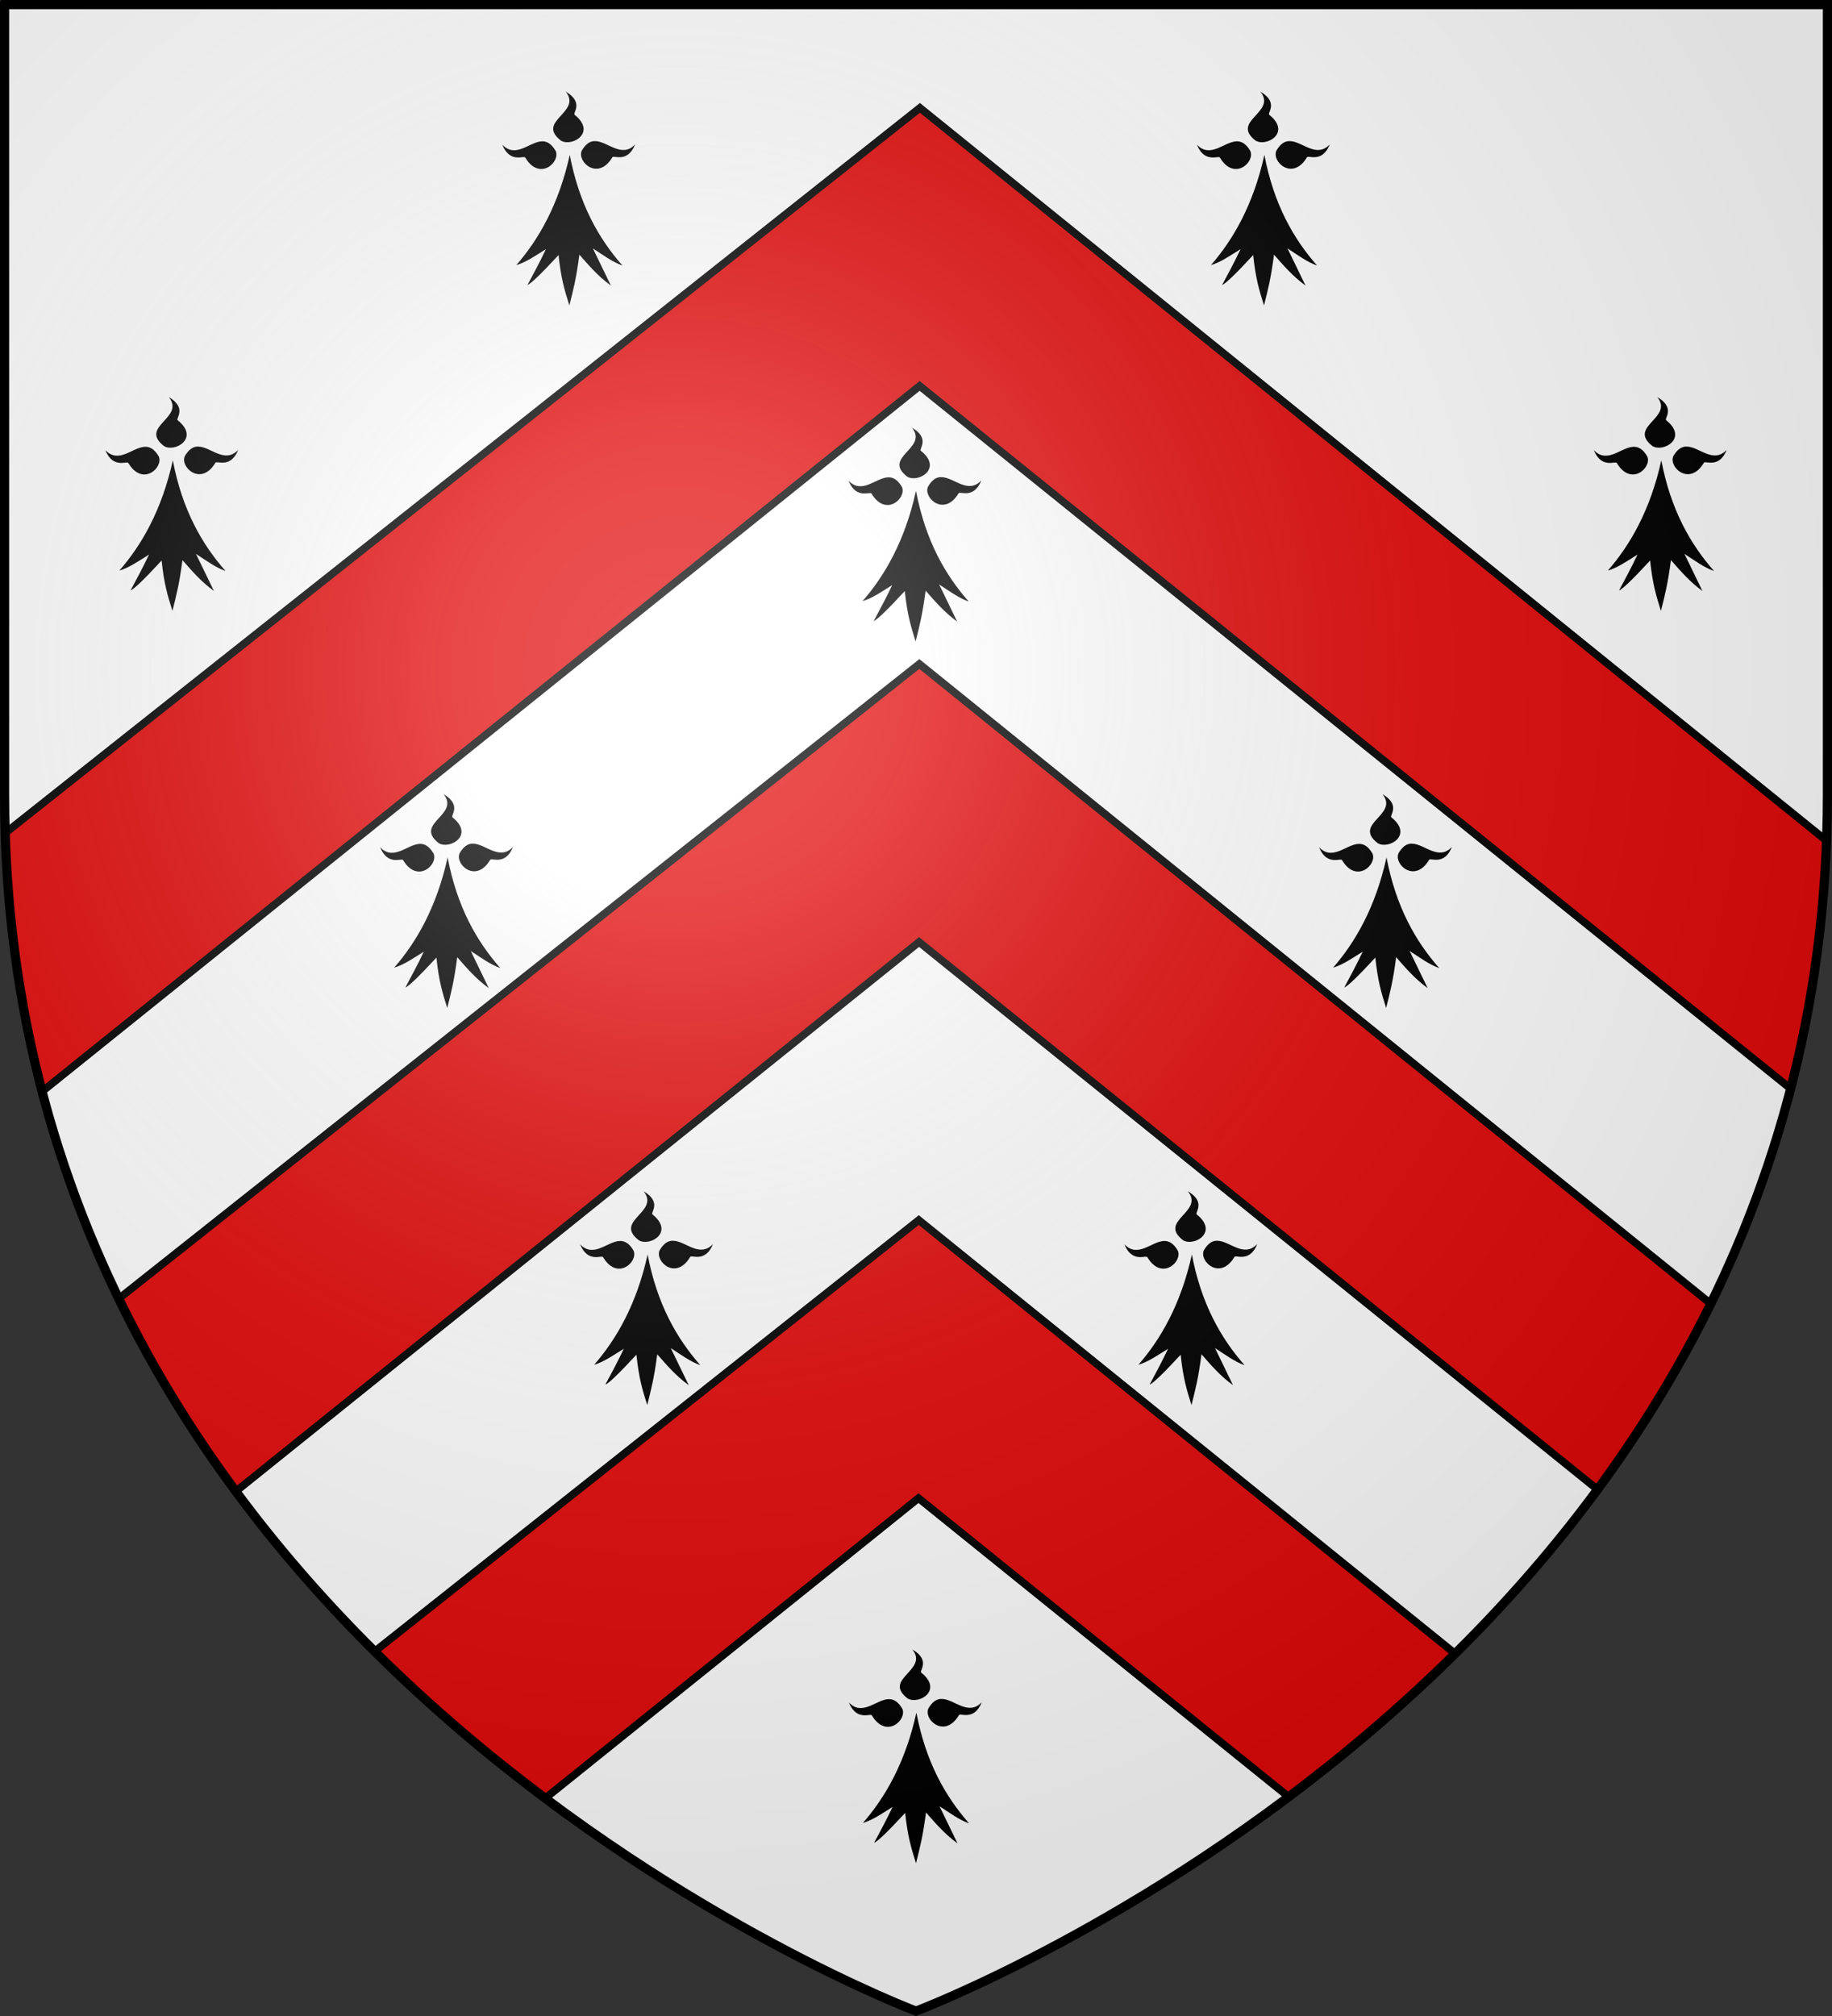
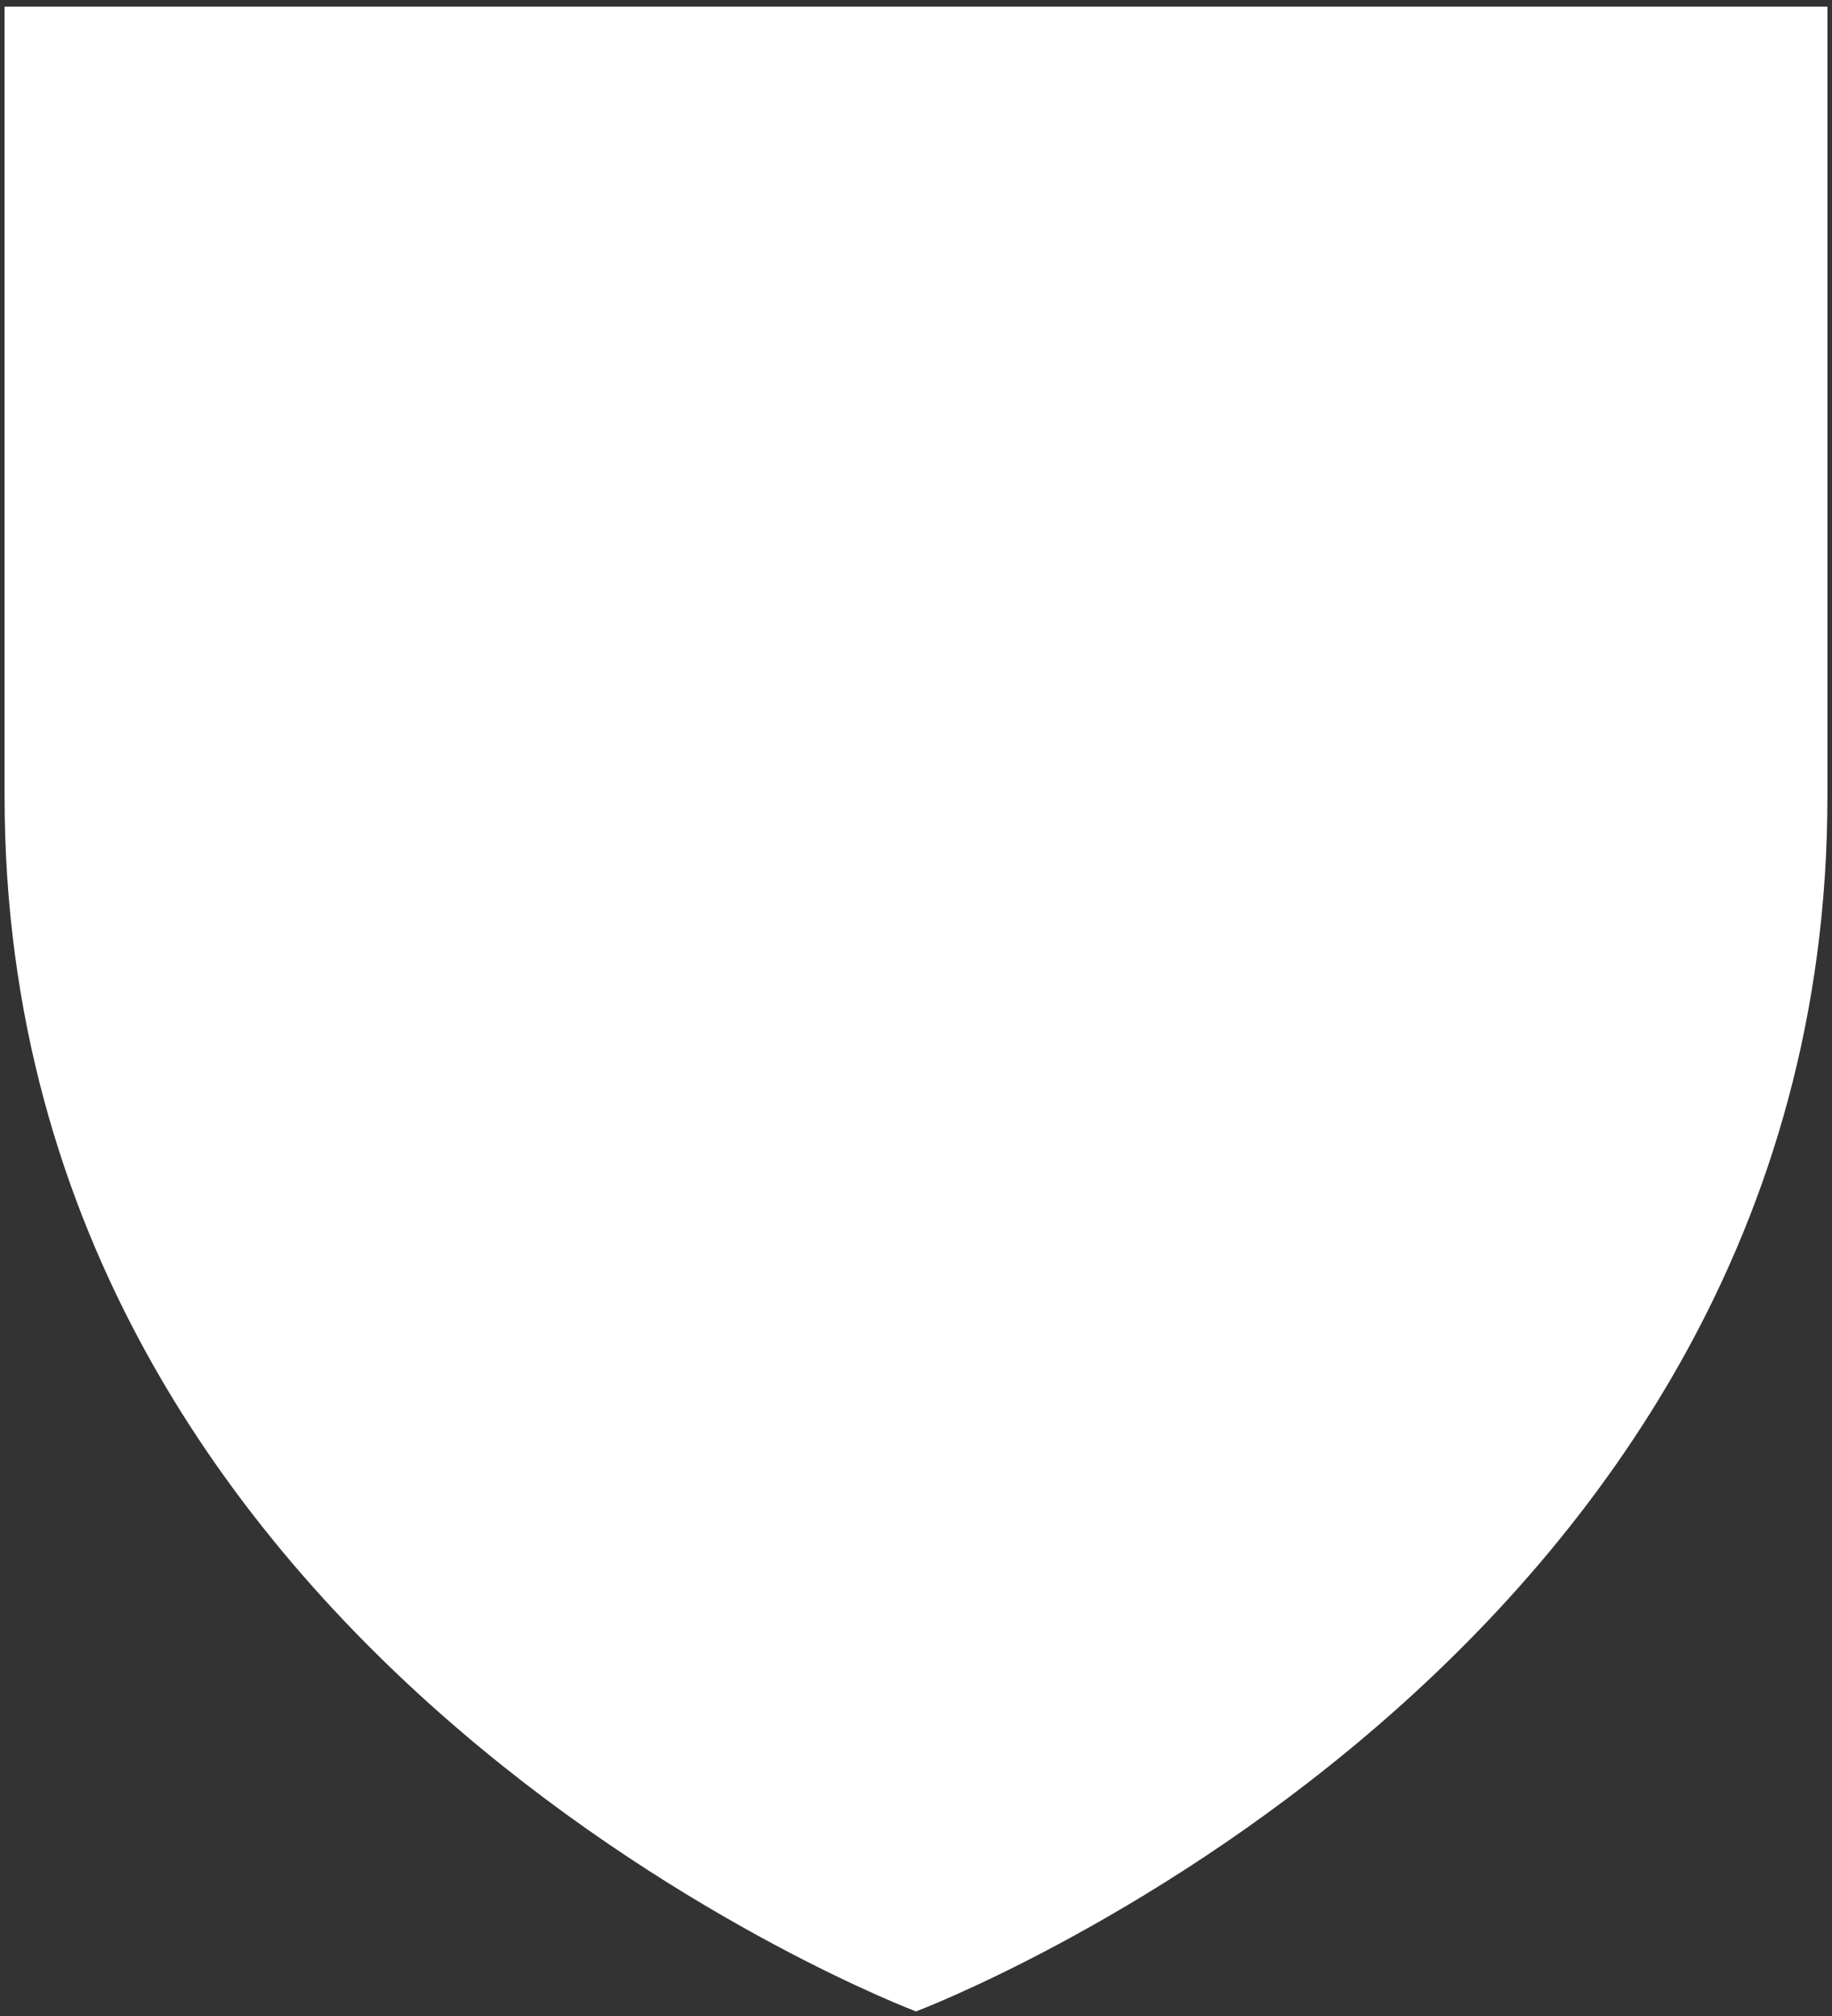
<svg xmlns="http://www.w3.org/2000/svg" xmlns:xlink="http://www.w3.org/1999/xlink" height="660" width="600">
  <rect width="100%" height="100%" fill="#333333" stroke="none" />
  <radialGradient id="a" cx="221.445" cy="226.331" gradientTransform="matrix(1.353 0 0 1.349 -77.629 -85.747)" gradientUnits="userSpaceOnUse" r="300">
    <stop offset="0" stop-color="#fff" stop-opacity=".314" />
    <stop offset=".19" stop-color="#fff" stop-opacity=".251" />
    <stop offset=".6" stop-color="#6b6b6b" stop-opacity=".125" />
    <stop offset="1" stop-opacity=".125" />
  </radialGradient>
  <g>
    <path d="m300 658.5s298.5-112.32 298.5-397.772c0-285.452 0-258.552 0-258.552h-597v258.552c0 285.452 298.5 397.772 298.5 397.772z" fill="#fff" fill-rule="evenodd" />
-     <path d="m301.279 35.314-299.582 237.414c.927 30.173 5.207 58.35 12.092 84.613l287.398-230.996 285.262 230.082c6.554-25.267 10.694-52.303 11.764-81.176zm-.186 182.061-262.195 207.785c11.097 22.863 24.123 43.872 38.342 63.094l223.76-179.85 222.217 179.234c13.697-18.587 26.275-38.841 37.074-60.818zm-.186 182.061-178.197 141.217c18.419 18.291 37.426 34.277 55.85 48.074l122.254-98.262 121.244 97.791c17.987-13.509 36.515-29.099 54.5-46.885z" fill="#e20909" fill-rule="evenodd" stroke="#000" stroke-width="2.5" />
-     <path id="b" d="m56.602 150.696c-3.585 16.281-10.252 27.807-17.509 36.093 3.017-.827 6.428-3.172 9.707-5.229-2.005 4.269-4.035 7.966-6.04 11.733 1.197-.406 5.012-4.21 10.172-9.788.808 7.67 1.91 11.294 3.543 16.495 1.301-5.192 2.245-8.738 3.278-16.628 3.11 3.529 6.108 7.076 10.316 10.103l-5.891-12.137c3.051 1.95 6.446 4.5 9.681 5.588-7.67-8.702-14.162-19.947-17.258-36.231zm-9.168-4.426c-4.069.181-8.552 5.698-12.934 1.094 2.555 6.354 7.225 3.323 7.554 4.27 4.654 7.76 11.523 1.45 9.951-2.189-1.433-2.481-2.979-3.245-4.572-3.174zm17.041-.065c-1.378.13-2.707.98-3.961 3.151-1.573 3.639 5.344 9.95 9.999 2.191.329-.947 4.95 2.086 7.506-4.268-4.382 4.604-8.864-.892-12.934-1.074-.199-.009-.414-.019-.611-0zm-9.191-16.205c5.51 6.835-9.898 9.555-1.591 16.025 3.543 2.197 11.819-2.559 4.548-8.403-.939-.5 3.27-3.956-2.958-7.622z" fill-rule="evenodd" />
    <use id="c" height="100%" transform="translate(130 -100)" width="100%" xlink:href="#b" />
    <use id="d" height="100%" transform="translate(227.5)" width="100%" xlink:href="#c" />
    <use id="e" height="100%" transform="translate(130 100)" width="100%" xlink:href="#d" />
    <use id="f" height="100%" transform="translate(-90 130)" width="100%" xlink:href="#e" />
    <use id="g" height="100%" transform="translate(-154.102 -120)" width="100%" xlink:href="#f" />
    <use id="h" height="100%" transform="translate(-153.398 120)" width="100%" xlink:href="#g" />
    <use id="i" height="100%" transform="translate(65.5 130)" width="100%" xlink:href="#h" />
    <use id="j" height="100%" transform="translate(178.25)" width="100%" xlink:href="#i" />
    <use height="100%" transform="translate(-90.225 150)" width="100%" xlink:href="#j" />
  </g>
-   <path d="m300 658.5s298.5-112.32 298.5-397.772c0-285.452 0-258.552 0-258.552h-597v258.552c0 285.452 298.5 397.772 298.5 397.772z" fill="url(#a)" fill-rule="evenodd" />
-   <path d="m300 658.397s-298.5-112.418-298.5-398.119c0-285.701 0-258.778 0-258.778h597v258.778c0 285.701-298.5 398.119-298.5 398.119z" fill="none" stroke="#000" stroke-width="3" />
</svg>